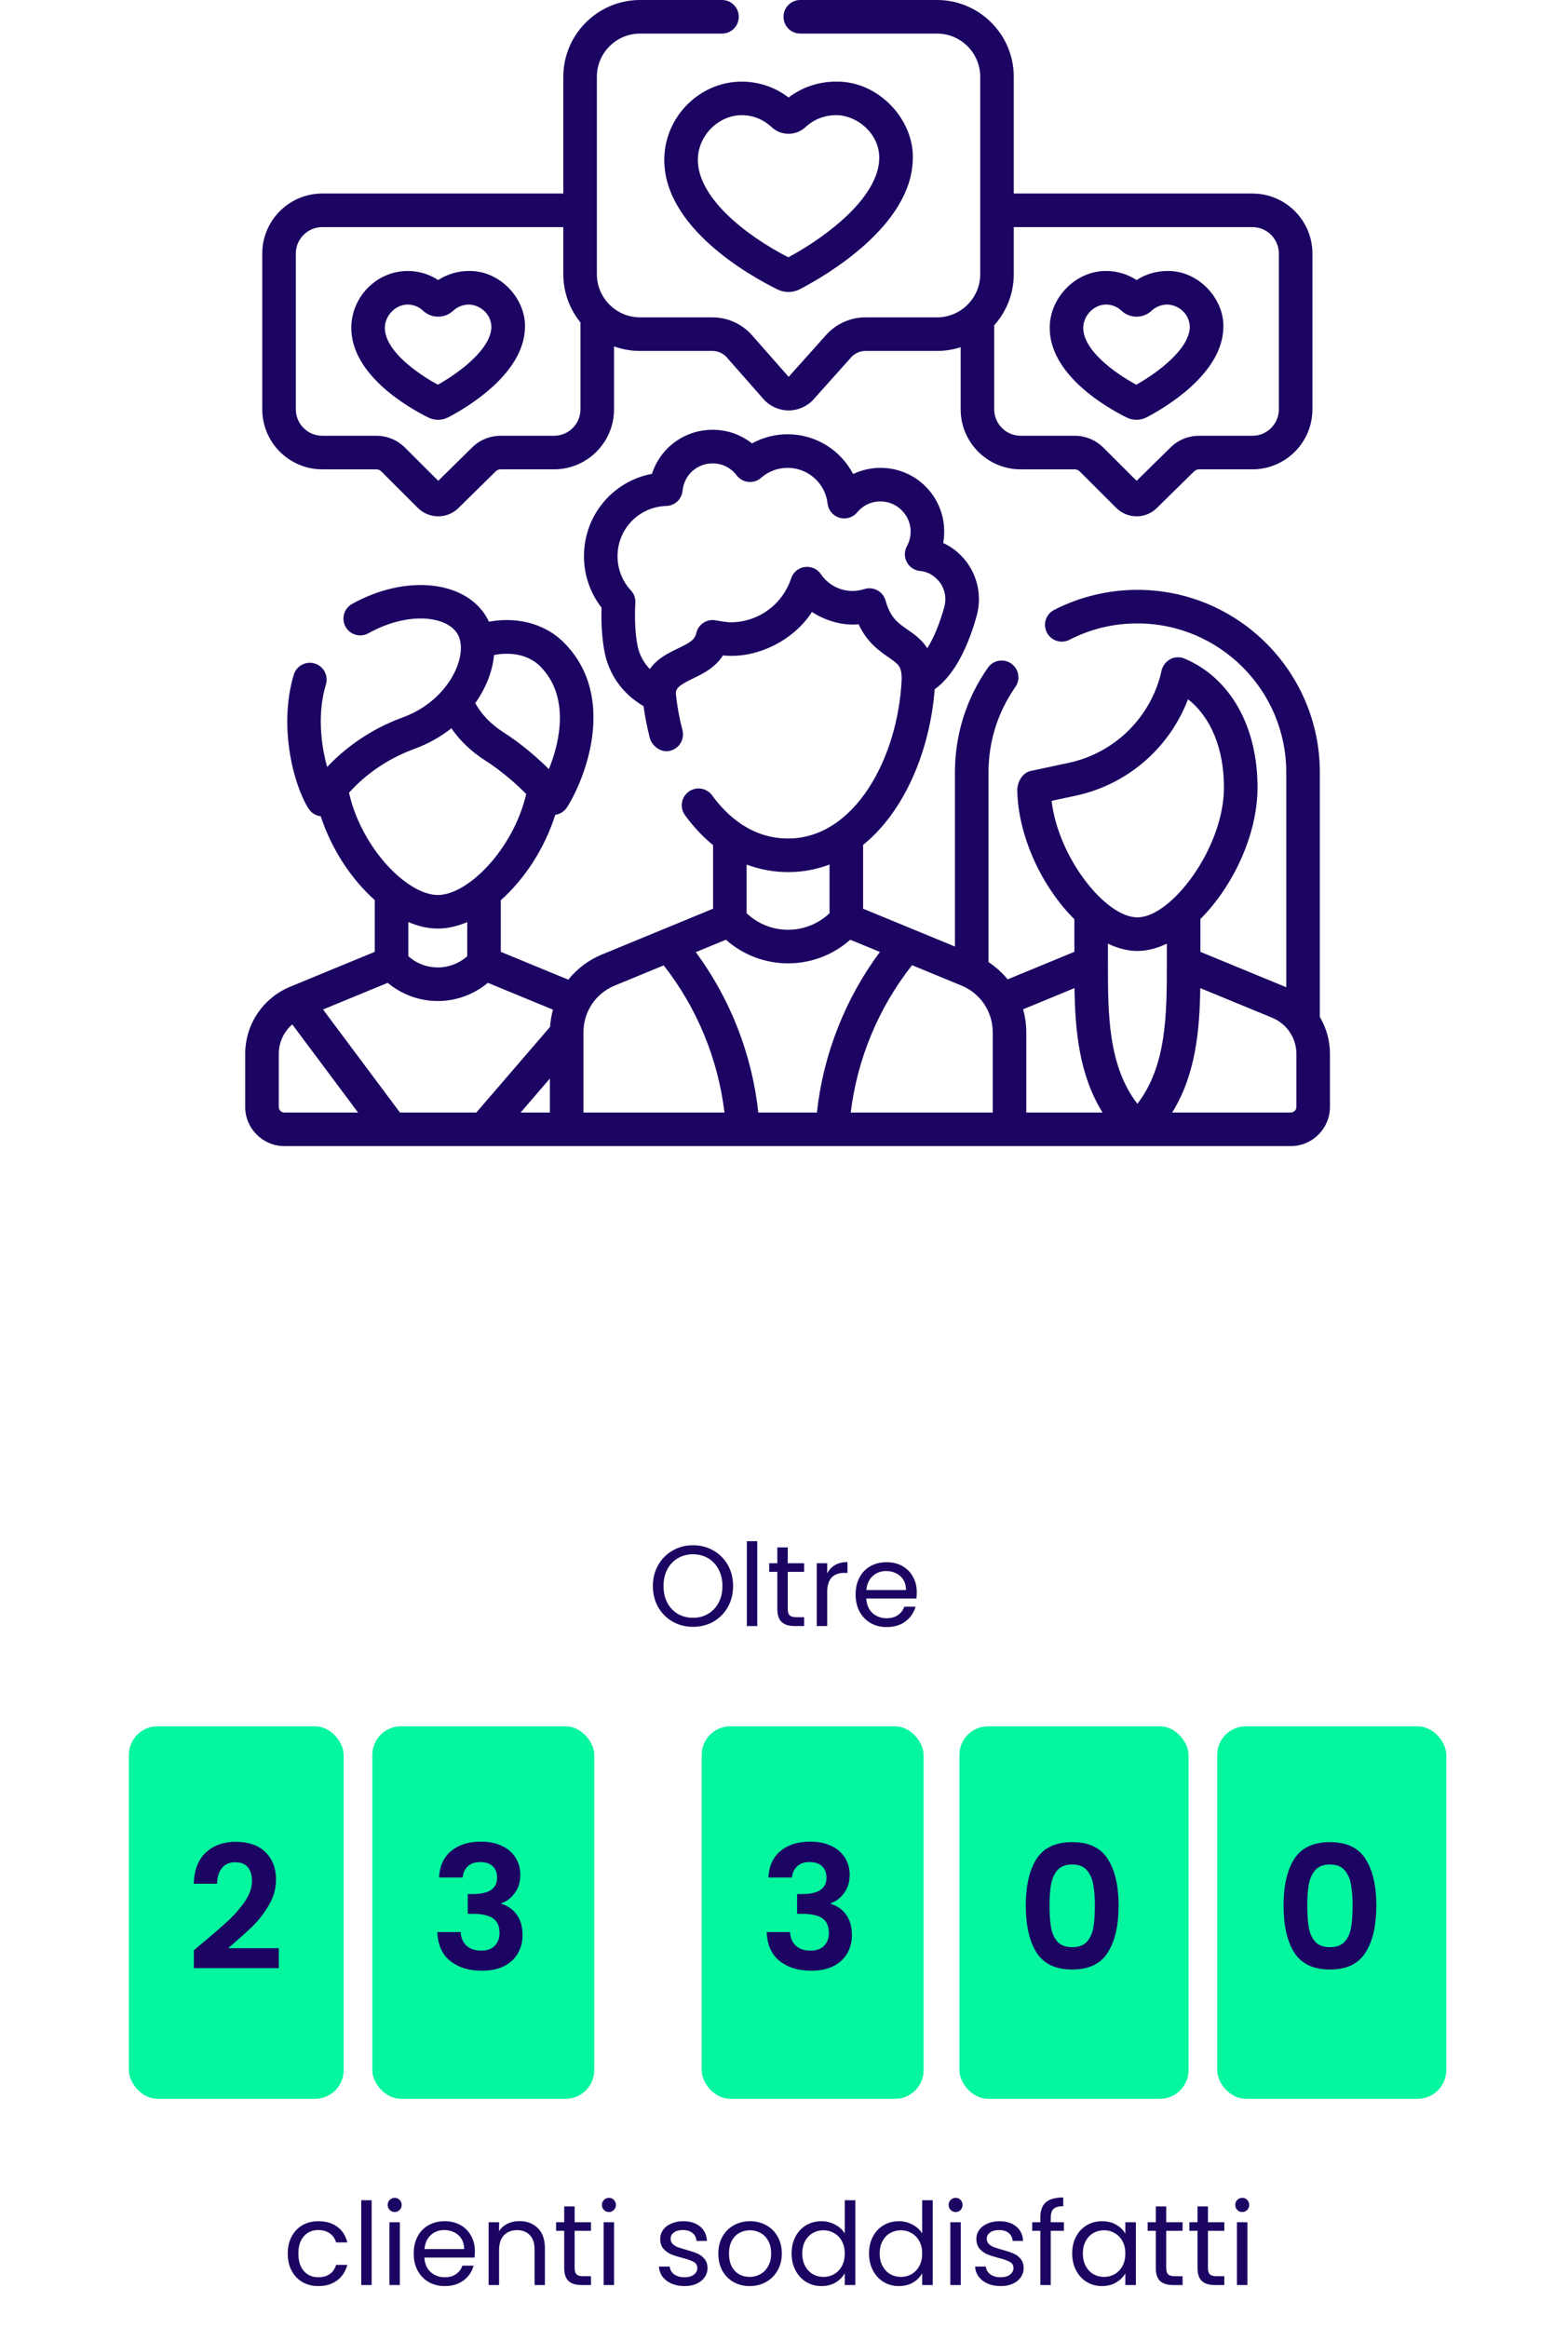
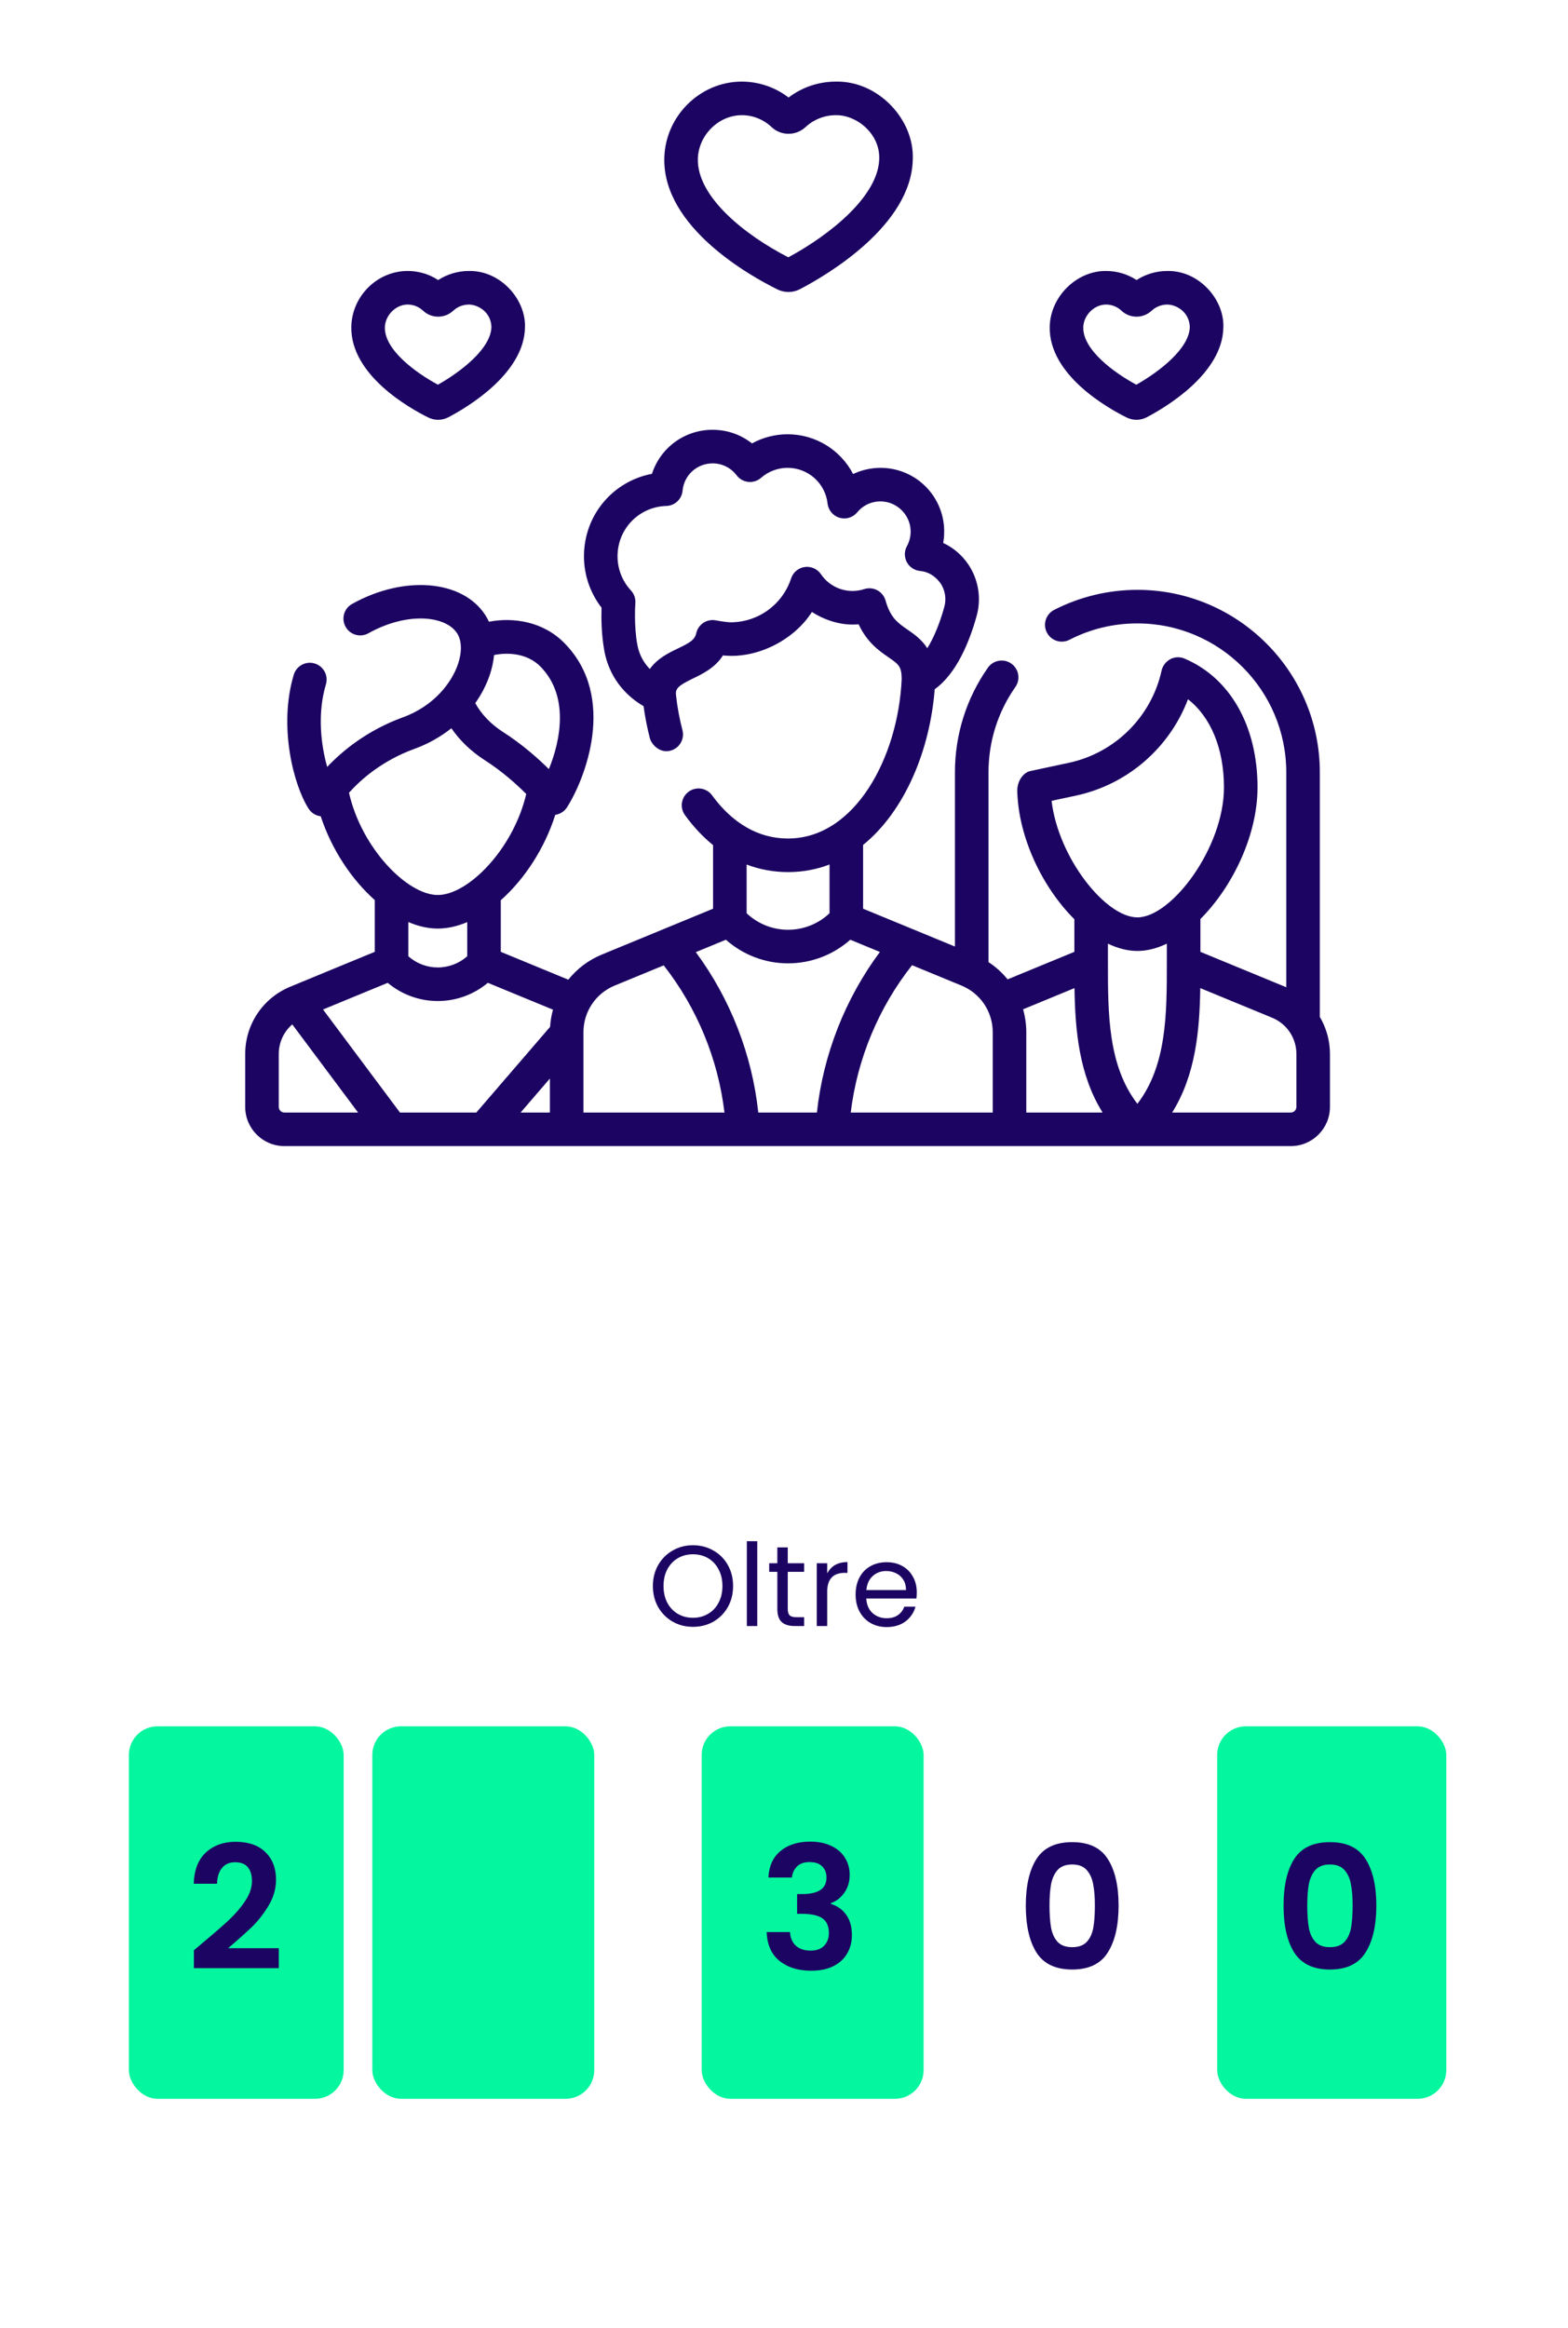
<svg xmlns="http://www.w3.org/2000/svg" width="219" height="325" viewBox="0 0 219 325" fill="none">
  <path d="M96.788 227.112C95.753 227.112 94.809 226.872 93.956 226.392C93.103 225.901 92.425 225.224 91.924 224.36C91.433 223.485 91.188 222.504 91.188 221.416C91.188 220.328 91.433 219.352 91.924 218.488C92.425 217.613 93.103 216.936 93.956 216.456C94.809 215.965 95.753 215.72 96.788 215.72C97.833 215.72 98.783 215.965 99.636 216.456C100.489 216.936 101.161 217.608 101.652 218.472C102.143 219.336 102.388 220.317 102.388 221.416C102.388 222.515 102.143 223.496 101.652 224.36C101.161 225.224 100.489 225.901 99.636 226.392C98.783 226.872 97.833 227.112 96.788 227.112ZM96.788 225.848C97.567 225.848 98.265 225.667 98.884 225.304C99.513 224.941 100.004 224.424 100.356 223.752C100.719 223.08 100.9 222.301 100.9 221.416C100.9 220.52 100.719 219.741 100.356 219.08C100.004 218.408 99.519 217.891 98.9 217.528C98.281 217.165 97.577 216.984 96.788 216.984C95.999 216.984 95.295 217.165 94.676 217.528C94.057 217.891 93.567 218.408 93.204 219.08C92.852 219.741 92.676 220.52 92.676 221.416C92.676 222.301 92.852 223.08 93.204 223.752C93.567 224.424 94.057 224.941 94.676 225.304C95.305 225.667 96.009 225.848 96.788 225.848ZM105.766 215.16V227H104.31V215.16H105.766ZM110.024 219.432V224.6C110.024 225.027 110.114 225.331 110.296 225.512C110.477 225.683 110.792 225.768 111.24 225.768H112.312V227H111C110.189 227 109.581 226.813 109.176 226.44C108.77 226.067 108.568 225.453 108.568 224.6V219.432H107.432V218.232H108.568V216.024H110.024V218.232H112.312V219.432H110.024ZM115.532 219.656C115.788 219.155 116.15 218.765 116.62 218.488C117.1 218.211 117.681 218.072 118.364 218.072V219.576H117.98C116.348 219.576 115.532 220.461 115.532 222.232V227H114.076V218.232H115.532V219.656ZM128.045 222.28C128.045 222.557 128.029 222.851 127.997 223.16H120.989C121.042 224.024 121.335 224.701 121.869 225.192C122.413 225.672 123.069 225.912 123.837 225.912C124.466 225.912 124.989 225.768 125.405 225.48C125.831 225.181 126.13 224.787 126.301 224.296H127.869C127.634 225.139 127.165 225.827 126.461 226.36C125.757 226.883 124.882 227.144 123.837 227.144C123.005 227.144 122.258 226.957 121.597 226.584C120.946 226.211 120.434 225.683 120.061 225C119.687 224.307 119.501 223.507 119.501 222.6C119.501 221.693 119.682 220.899 120.045 220.216C120.407 219.533 120.914 219.011 121.565 218.648C122.226 218.275 122.983 218.088 123.837 218.088C124.669 218.088 125.405 218.269 126.045 218.632C126.685 218.995 127.175 219.496 127.517 220.136C127.869 220.765 128.045 221.48 128.045 222.28ZM126.541 221.976C126.541 221.421 126.418 220.947 126.173 220.552C125.927 220.147 125.591 219.843 125.165 219.64C124.749 219.427 124.285 219.32 123.773 219.32C123.037 219.32 122.407 219.555 121.885 220.024C121.373 220.493 121.079 221.144 121.005 221.976H126.541Z" fill="#1C0462" />
  <rect x="18" y="241" width="30" height="52" rx="4" fill="#04F69F" />
  <path d="M28.328 271.208C29.864 269.928 31.088 268.864 32 268.016C32.912 267.152 33.672 266.256 34.28 265.328C34.888 264.4 35.192 263.488 35.192 262.592C35.192 261.776 35 261.136 34.616 260.672C34.232 260.208 33.64 259.976 32.84 259.976C32.04 259.976 31.424 260.248 30.992 260.792C30.56 261.32 30.336 262.048 30.32 262.976H27.056C27.12 261.056 27.688 259.6 28.76 258.608C29.848 257.616 31.224 257.12 32.888 257.12C34.712 257.12 36.112 257.608 37.088 258.584C38.064 259.544 38.552 260.816 38.552 262.4C38.552 263.648 38.216 264.84 37.544 265.976C36.872 267.112 36.104 268.104 35.24 268.952C34.376 269.784 33.248 270.792 31.856 271.976H38.936V274.76H27.08V272.264L28.328 271.208Z" fill="#1C0462" />
  <rect x="52" y="241" width="31" height="52" rx="4" fill="#04F69F" />
-   <path d="M61.32 262.112C61.4 260.512 61.96 259.28 63 258.416C64.056 257.536 65.44 257.096 67.152 257.096C68.32 257.096 69.32 257.304 70.152 257.72C70.984 258.12 71.608 258.672 72.024 259.376C72.456 260.064 72.672 260.848 72.672 261.728C72.672 262.736 72.408 263.592 71.88 264.296C71.368 264.984 70.752 265.448 70.032 265.688V265.784C70.96 266.072 71.68 266.584 72.192 267.32C72.72 268.056 72.984 269 72.984 270.152C72.984 271.112 72.76 271.968 72.312 272.72C71.88 273.472 71.232 274.064 70.368 274.496C69.52 274.912 68.496 275.12 67.296 275.12C65.488 275.12 64.016 274.664 62.88 273.752C61.744 272.84 61.144 271.496 61.08 269.72H64.344C64.376 270.504 64.64 271.136 65.136 271.616C65.648 272.08 66.344 272.312 67.224 272.312C68.04 272.312 68.664 272.088 69.096 271.64C69.544 271.176 69.768 270.584 69.768 269.864C69.768 268.904 69.464 268.216 68.856 267.8C68.248 267.384 67.304 267.176 66.024 267.176H65.328V264.416H66.024C68.296 264.416 69.432 263.656 69.432 262.136C69.432 261.448 69.224 260.912 68.808 260.528C68.408 260.144 67.824 259.952 67.056 259.952C66.304 259.952 65.72 260.16 65.304 260.576C64.904 260.976 64.672 261.488 64.608 262.112H61.32Z" fill="#1C0462" />
  <rect x="98" y="241" width="31" height="52" rx="4" fill="#04F69F" />
  <path d="M107.32 262.112C107.4 260.512 107.96 259.28 109 258.416C110.056 257.536 111.44 257.096 113.152 257.096C114.32 257.096 115.32 257.304 116.152 257.72C116.984 258.12 117.608 258.672 118.024 259.376C118.456 260.064 118.672 260.848 118.672 261.728C118.672 262.736 118.408 263.592 117.88 264.296C117.368 264.984 116.752 265.448 116.032 265.688V265.784C116.96 266.072 117.68 266.584 118.192 267.32C118.72 268.056 118.984 269 118.984 270.152C118.984 271.112 118.76 271.968 118.312 272.72C117.88 273.472 117.232 274.064 116.368 274.496C115.52 274.912 114.496 275.12 113.296 275.12C111.488 275.12 110.016 274.664 108.88 273.752C107.744 272.84 107.144 271.496 107.08 269.72H110.344C110.376 270.504 110.64 271.136 111.136 271.616C111.648 272.08 112.344 272.312 113.224 272.312C114.04 272.312 114.664 272.088 115.096 271.64C115.544 271.176 115.768 270.584 115.768 269.864C115.768 268.904 115.464 268.216 114.856 267.8C114.248 267.384 113.304 267.176 112.024 267.176H111.328V264.416H112.024C114.296 264.416 115.432 263.656 115.432 262.136C115.432 261.448 115.224 260.912 114.808 260.528C114.408 260.144 113.824 259.952 113.056 259.952C112.304 259.952 111.72 260.16 111.304 260.576C110.904 260.976 110.672 261.488 110.608 262.112H107.32Z" fill="#1C0462" />
-   <rect x="134" y="241" width="32" height="52" rx="4" fill="#04F69F" />
  <path d="M143.272 266.024C143.272 263.256 143.768 261.088 144.76 259.52C145.768 257.952 147.432 257.168 149.752 257.168C152.072 257.168 153.728 257.952 154.72 259.52C155.728 261.088 156.232 263.256 156.232 266.024C156.232 268.808 155.728 270.992 154.72 272.576C153.728 274.16 152.072 274.952 149.752 274.952C147.432 274.952 145.768 274.16 144.76 272.576C143.768 270.992 143.272 268.808 143.272 266.024ZM152.92 266.024C152.92 264.84 152.84 263.848 152.68 263.048C152.536 262.232 152.232 261.568 151.768 261.056C151.32 260.544 150.648 260.288 149.752 260.288C148.856 260.288 148.176 260.544 147.712 261.056C147.264 261.568 146.96 262.232 146.8 263.048C146.656 263.848 146.584 264.84 146.584 266.024C146.584 267.24 146.656 268.264 146.8 269.096C146.944 269.912 147.248 270.576 147.712 271.088C148.176 271.584 148.856 271.832 149.752 271.832C150.648 271.832 151.328 271.584 151.792 271.088C152.256 270.576 152.56 269.912 152.704 269.096C152.848 268.264 152.92 267.24 152.92 266.024Z" fill="#1C0462" />
  <rect x="170" y="241" width="32" height="52" rx="4" fill="#04F69F" />
  <path d="M179.272 266.024C179.272 263.256 179.768 261.088 180.76 259.52C181.768 257.952 183.432 257.168 185.752 257.168C188.072 257.168 189.728 257.952 190.72 259.52C191.728 261.088 192.232 263.256 192.232 266.024C192.232 268.808 191.728 270.992 190.72 272.576C189.728 274.16 188.072 274.952 185.752 274.952C183.432 274.952 181.768 274.16 180.76 272.576C179.768 270.992 179.272 268.808 179.272 266.024ZM188.92 266.024C188.92 264.84 188.84 263.848 188.68 263.048C188.536 262.232 188.232 261.568 187.768 261.056C187.32 260.544 186.648 260.288 185.752 260.288C184.856 260.288 184.176 260.544 183.712 261.056C183.264 261.568 182.96 262.232 182.8 263.048C182.656 263.848 182.584 264.84 182.584 266.024C182.584 267.24 182.656 268.264 182.8 269.096C182.944 269.912 183.248 270.576 183.712 271.088C184.176 271.584 184.856 271.832 185.752 271.832C186.648 271.832 187.328 271.584 187.792 271.088C188.256 270.576 188.56 269.912 188.704 269.096C188.848 268.264 188.92 267.24 188.92 266.024Z" fill="#1C0462" />
-   <path d="M40.188 314.6C40.188 313.693 40.369 312.904 40.732 312.232C41.095 311.549 41.596 311.021 42.236 310.648C42.887 310.275 43.628 310.088 44.46 310.088C45.537 310.088 46.423 310.349 47.116 310.872C47.82 311.395 48.284 312.12 48.508 313.048H46.94C46.791 312.515 46.497 312.093 46.06 311.784C45.633 311.475 45.1 311.32 44.46 311.32C43.628 311.32 42.956 311.608 42.444 312.184C41.932 312.749 41.676 313.555 41.676 314.6C41.676 315.656 41.932 316.472 42.444 317.048C42.956 317.624 43.628 317.912 44.46 317.912C45.1 317.912 45.633 317.763 46.06 317.464C46.487 317.165 46.78 316.739 46.94 316.184H48.508C48.273 317.08 47.804 317.8 47.1 318.344C46.396 318.877 45.516 319.144 44.46 319.144C43.628 319.144 42.887 318.957 42.236 318.584C41.596 318.211 41.095 317.683 40.732 317C40.369 316.317 40.188 315.517 40.188 314.6ZM51.907 307.16V319H50.451V307.16H51.907ZM55.14 308.808C54.863 308.808 54.628 308.712 54.436 308.52C54.244 308.328 54.148 308.093 54.148 307.816C54.148 307.539 54.244 307.304 54.436 307.112C54.628 306.92 54.863 306.824 55.14 306.824C55.407 306.824 55.631 306.92 55.812 307.112C56.004 307.304 56.1 307.539 56.1 307.816C56.1 308.093 56.004 308.328 55.812 308.52C55.631 308.712 55.407 308.808 55.14 308.808ZM55.844 310.232V319H54.388V310.232H55.844ZM66.326 314.28C66.326 314.557 66.31 314.851 66.278 315.16H59.27C59.323 316.024 59.616 316.701 60.15 317.192C60.694 317.672 61.35 317.912 62.118 317.912C62.747 317.912 63.27 317.768 63.686 317.48C64.112 317.181 64.411 316.787 64.582 316.296H66.15C65.915 317.139 65.446 317.827 64.742 318.36C64.038 318.883 63.163 319.144 62.118 319.144C61.286 319.144 60.539 318.957 59.878 318.584C59.227 318.211 58.715 317.683 58.342 317C57.968 316.307 57.782 315.507 57.782 314.6C57.782 313.693 57.963 312.899 58.326 312.216C58.688 311.533 59.195 311.011 59.846 310.648C60.507 310.275 61.264 310.088 62.118 310.088C62.95 310.088 63.686 310.269 64.326 310.632C64.966 310.995 65.456 311.496 65.798 312.136C66.15 312.765 66.326 313.48 66.326 314.28ZM64.822 313.976C64.822 313.421 64.699 312.947 64.454 312.552C64.208 312.147 63.872 311.843 63.446 311.64C63.03 311.427 62.566 311.32 62.054 311.32C61.318 311.32 60.688 311.555 60.166 312.024C59.654 312.493 59.36 313.144 59.286 313.976H64.822ZM72.52 310.072C73.586 310.072 74.45 310.397 75.112 311.048C75.773 311.688 76.104 312.616 76.104 313.832V319H74.664V314.04C74.664 313.165 74.445 312.499 74.008 312.04C73.57 311.571 72.973 311.336 72.216 311.336C71.448 311.336 70.834 311.576 70.376 312.056C69.928 312.536 69.704 313.235 69.704 314.152V319H68.248V310.232H69.704V311.48C69.992 311.032 70.381 310.685 70.872 310.44C71.373 310.195 71.922 310.072 72.52 310.072ZM80.258 311.432V316.6C80.258 317.027 80.349 317.331 80.53 317.512C80.711 317.683 81.026 317.768 81.474 317.768H82.546V319H81.234C80.423 319 79.815 318.813 79.41 318.44C79.005 318.067 78.802 317.453 78.802 316.6V311.432H77.666V310.232H78.802V308.024H80.258V310.232H82.546V311.432H80.258ZM85.062 308.808C84.785 308.808 84.55 308.712 84.358 308.52C84.166 308.328 84.07 308.093 84.07 307.816C84.07 307.539 84.166 307.304 84.358 307.112C84.55 306.92 84.785 306.824 85.062 306.824C85.329 306.824 85.553 306.92 85.734 307.112C85.926 307.304 86.022 307.539 86.022 307.816C86.022 308.093 85.926 308.328 85.734 308.52C85.553 308.712 85.329 308.808 85.062 308.808ZM85.766 310.232V319H84.31V310.232H85.766ZM95.617 319.144C94.945 319.144 94.343 319.032 93.809 318.808C93.276 318.573 92.855 318.253 92.545 317.848C92.236 317.432 92.065 316.957 92.033 316.424H93.537C93.58 316.861 93.783 317.219 94.145 317.496C94.519 317.773 95.004 317.912 95.601 317.912C96.156 317.912 96.593 317.789 96.913 317.544C97.233 317.299 97.393 316.989 97.393 316.616C97.393 316.232 97.223 315.949 96.881 315.768C96.54 315.576 96.012 315.389 95.297 315.208C94.647 315.037 94.113 314.867 93.697 314.696C93.292 314.515 92.94 314.253 92.641 313.912C92.353 313.56 92.209 313.101 92.209 312.536C92.209 312.088 92.343 311.677 92.609 311.304C92.876 310.931 93.255 310.637 93.745 310.424C94.236 310.2 94.796 310.088 95.425 310.088C96.396 310.088 97.18 310.333 97.777 310.824C98.375 311.315 98.695 311.987 98.737 312.84H97.281C97.249 312.381 97.063 312.013 96.721 311.736C96.391 311.459 95.943 311.32 95.377 311.32C94.855 311.32 94.439 311.432 94.129 311.656C93.82 311.88 93.665 312.173 93.665 312.536C93.665 312.824 93.756 313.064 93.937 313.256C94.129 313.437 94.364 313.587 94.641 313.704C94.929 313.811 95.324 313.933 95.825 314.072C96.455 314.243 96.967 314.413 97.361 314.584C97.756 314.744 98.092 314.989 98.369 315.32C98.657 315.651 98.807 316.083 98.817 316.616C98.817 317.096 98.684 317.528 98.417 317.912C98.151 318.296 97.772 318.6 97.281 318.824C96.801 319.037 96.247 319.144 95.617 319.144ZM104.697 319.144C103.875 319.144 103.129 318.957 102.457 318.584C101.795 318.211 101.273 317.683 100.889 317C100.515 316.307 100.329 315.507 100.329 314.6C100.329 313.704 100.521 312.915 100.905 312.232C101.299 311.539 101.833 311.011 102.505 310.648C103.177 310.275 103.929 310.088 104.761 310.088C105.593 310.088 106.345 310.275 107.017 310.648C107.689 311.011 108.217 311.533 108.601 312.216C108.995 312.899 109.193 313.693 109.193 314.6C109.193 315.507 108.99 316.307 108.585 317C108.19 317.683 107.651 318.211 106.969 318.584C106.286 318.957 105.529 319.144 104.697 319.144ZM104.697 317.864C105.219 317.864 105.71 317.741 106.169 317.496C106.627 317.251 106.995 316.883 107.273 316.392C107.561 315.901 107.705 315.304 107.705 314.6C107.705 313.896 107.566 313.299 107.289 312.808C107.011 312.317 106.649 311.955 106.201 311.72C105.753 311.475 105.267 311.352 104.745 311.352C104.211 311.352 103.721 311.475 103.273 311.72C102.835 311.955 102.483 312.317 102.217 312.808C101.95 313.299 101.817 313.896 101.817 314.6C101.817 315.315 101.945 315.917 102.201 316.408C102.467 316.899 102.819 317.267 103.257 317.512C103.694 317.747 104.174 317.864 104.697 317.864ZM110.563 314.584C110.563 313.688 110.744 312.904 111.107 312.232C111.47 311.549 111.966 311.021 112.595 310.648C113.235 310.275 113.95 310.088 114.739 310.088C115.422 310.088 116.056 310.248 116.643 310.568C117.23 310.877 117.678 311.288 117.987 311.8V307.16H119.459V319H117.987V317.352C117.699 317.875 117.272 318.307 116.707 318.648C116.142 318.979 115.48 319.144 114.723 319.144C113.944 319.144 113.235 318.952 112.595 318.568C111.966 318.184 111.47 317.645 111.107 316.952C110.744 316.259 110.563 315.469 110.563 314.584ZM117.987 314.6C117.987 313.939 117.854 313.363 117.587 312.872C117.32 312.381 116.958 312.008 116.499 311.752C116.051 311.485 115.555 311.352 115.011 311.352C114.467 311.352 113.971 311.48 113.523 311.736C113.075 311.992 112.718 312.365 112.451 312.856C112.184 313.347 112.051 313.923 112.051 314.584C112.051 315.256 112.184 315.843 112.451 316.344C112.718 316.835 113.075 317.213 113.523 317.48C113.971 317.736 114.467 317.864 115.011 317.864C115.555 317.864 116.051 317.736 116.499 317.48C116.958 317.213 117.32 316.835 117.587 316.344C117.854 315.843 117.987 315.261 117.987 314.6ZM121.376 314.584C121.376 313.688 121.557 312.904 121.92 312.232C122.282 311.549 122.778 311.021 123.408 310.648C124.048 310.275 124.762 310.088 125.552 310.088C126.234 310.088 126.869 310.248 127.456 310.568C128.042 310.877 128.49 311.288 128.8 311.8V307.16H130.272V319H128.8V317.352C128.512 317.875 128.085 318.307 127.52 318.648C126.954 318.979 126.293 319.144 125.536 319.144C124.757 319.144 124.048 318.952 123.408 318.568C122.778 318.184 122.282 317.645 121.92 316.952C121.557 316.259 121.376 315.469 121.376 314.584ZM128.8 314.6C128.8 313.939 128.666 313.363 128.4 312.872C128.133 312.381 127.77 312.008 127.312 311.752C126.864 311.485 126.368 311.352 125.824 311.352C125.28 311.352 124.784 311.48 124.336 311.736C123.888 311.992 123.53 312.365 123.264 312.856C122.997 313.347 122.864 313.923 122.864 314.584C122.864 315.256 122.997 315.843 123.264 316.344C123.53 316.835 123.888 317.213 124.336 317.48C124.784 317.736 125.28 317.864 125.824 317.864C126.368 317.864 126.864 317.736 127.312 317.48C127.77 317.213 128.133 316.835 128.4 316.344C128.666 315.843 128.8 315.261 128.8 314.6ZM133.484 308.808C133.207 308.808 132.972 308.712 132.78 308.52C132.588 308.328 132.492 308.093 132.492 307.816C132.492 307.539 132.588 307.304 132.78 307.112C132.972 306.92 133.207 306.824 133.484 306.824C133.751 306.824 133.975 306.92 134.156 307.112C134.348 307.304 134.444 307.539 134.444 307.816C134.444 308.093 134.348 308.328 134.156 308.52C133.975 308.712 133.751 308.808 133.484 308.808ZM134.188 310.232V319H132.732V310.232H134.188ZM139.774 319.144C139.102 319.144 138.499 319.032 137.966 318.808C137.432 318.573 137.011 318.253 136.702 317.848C136.392 317.432 136.222 316.957 136.19 316.424H137.694C137.736 316.861 137.939 317.219 138.302 317.496C138.675 317.773 139.16 317.912 139.758 317.912C140.312 317.912 140.75 317.789 141.07 317.544C141.39 317.299 141.55 316.989 141.55 316.616C141.55 316.232 141.379 315.949 141.038 315.768C140.696 315.576 140.168 315.389 139.454 315.208C138.803 315.037 138.27 314.867 137.854 314.696C137.448 314.515 137.096 314.253 136.798 313.912C136.51 313.56 136.366 313.101 136.366 312.536C136.366 312.088 136.499 311.677 136.766 311.304C137.032 310.931 137.411 310.637 137.902 310.424C138.392 310.2 138.952 310.088 139.582 310.088C140.552 310.088 141.336 310.333 141.934 310.824C142.531 311.315 142.851 311.987 142.894 312.84H141.438C141.406 312.381 141.219 312.013 140.878 311.736C140.547 311.459 140.099 311.32 139.534 311.32C139.011 311.32 138.595 311.432 138.286 311.656C137.976 311.88 137.822 312.173 137.822 312.536C137.822 312.824 137.912 313.064 138.094 313.256C138.286 313.437 138.52 313.587 138.798 313.704C139.086 313.811 139.48 313.933 139.982 314.072C140.611 314.243 141.123 314.413 141.518 314.584C141.912 314.744 142.248 314.989 142.526 315.32C142.814 315.651 142.963 316.083 142.974 316.616C142.974 317.096 142.84 317.528 142.574 317.912C142.307 318.296 141.928 318.6 141.438 318.824C140.958 319.037 140.403 319.144 139.774 319.144ZM148.597 311.432H146.757V319H145.301V311.432H144.165V310.232H145.301V309.608C145.301 308.627 145.552 307.912 146.053 307.464C146.565 307.005 147.381 306.776 148.501 306.776V307.992C147.861 307.992 147.408 308.12 147.141 308.376C146.885 308.621 146.757 309.032 146.757 309.608V310.232H148.597V311.432ZM149.751 314.584C149.751 313.688 149.932 312.904 150.295 312.232C150.657 311.549 151.153 311.021 151.783 310.648C152.423 310.275 153.132 310.088 153.911 310.088C154.679 310.088 155.345 310.253 155.911 310.584C156.476 310.915 156.897 311.331 157.175 311.832V310.232H158.647V319H157.175V317.368C156.887 317.88 156.455 318.307 155.879 318.648C155.313 318.979 154.652 319.144 153.895 319.144C153.116 319.144 152.412 318.952 151.783 318.568C151.153 318.184 150.657 317.645 150.295 316.952C149.932 316.259 149.751 315.469 149.751 314.584ZM157.175 314.6C157.175 313.939 157.041 313.363 156.775 312.872C156.508 312.381 156.145 312.008 155.687 311.752C155.239 311.485 154.743 311.352 154.199 311.352C153.655 311.352 153.159 311.48 152.711 311.736C152.263 311.992 151.905 312.365 151.639 312.856C151.372 313.347 151.239 313.923 151.239 314.584C151.239 315.256 151.372 315.843 151.639 316.344C151.905 316.835 152.263 317.213 152.711 317.48C153.159 317.736 153.655 317.864 154.199 317.864C154.743 317.864 155.239 317.736 155.687 317.48C156.145 317.213 156.508 316.835 156.775 316.344C157.041 315.843 157.175 315.261 157.175 314.6ZM162.883 311.432V316.6C162.883 317.027 162.974 317.331 163.155 317.512C163.336 317.683 163.651 317.768 164.099 317.768H165.171V319H163.859C163.048 319 162.44 318.813 162.035 318.44C161.63 318.067 161.427 317.453 161.427 316.6V311.432H160.291V310.232H161.427V308.024H162.883V310.232H165.171V311.432H162.883ZM168.711 311.432V316.6C168.711 317.027 168.802 317.331 168.983 317.512C169.164 317.683 169.479 317.768 169.927 317.768H170.999V319H169.687C168.876 319 168.268 318.813 167.863 318.44C167.458 318.067 167.255 317.453 167.255 316.6V311.432H166.119V310.232H167.255V308.024H168.711V310.232H170.999V311.432H168.711ZM173.515 308.808C173.238 308.808 173.003 308.712 172.811 308.52C172.619 308.328 172.523 308.093 172.523 307.816C172.523 307.539 172.619 307.304 172.811 307.112C173.003 306.92 173.238 306.824 173.515 306.824C173.782 306.824 174.006 306.92 174.187 307.112C174.379 307.304 174.475 307.539 174.475 307.816C174.475 308.093 174.379 308.328 174.187 308.52C174.006 308.712 173.782 308.808 173.515 308.808ZM174.219 310.232V319H172.763V310.232H174.219Z" fill="#1C0462" />
  <path d="M157.369 58.288C157.796 58.499 158.262 58.604 158.729 58.604C159.217 58.604 159.706 58.489 160.149 58.258C162.64 56.96 170.772 52.217 170.865 45.691C170.998 41.78 167.449 37.757 163.048 37.829C161.504 37.829 160.016 38.271 158.744 39.094C157.481 38.271 156.011 37.829 154.485 37.829C150.42 37.786 146.704 41.356 146.612 45.61C146.475 52.382 154.811 57.026 157.369 58.288ZM154.462 42.516H154.484C155.282 42.516 156.046 42.822 156.637 43.379C156.637 43.38 156.638 43.38 156.638 43.38C157.81 44.484 159.656 44.485 160.838 43.382C161.437 42.824 162.222 42.516 163.047 42.516C164.303 42.537 166.096 43.537 166.178 45.624C166.134 48.712 161.757 51.984 158.709 53.706C155.629 52.048 151.235 48.854 151.298 45.705C151.332 44.018 152.811 42.528 154.462 42.516Z" fill="#1C0462" />
  <path d="M59.827 58.288C60.254 58.499 60.719 58.604 61.186 58.604C61.675 58.604 62.163 58.489 62.607 58.258C65.097 56.96 73.228 52.217 73.322 45.691C73.455 41.78 69.906 37.757 65.505 37.829C63.96 37.829 62.473 38.271 61.2 39.094C59.923 38.261 58.428 37.817 56.886 37.829C52.662 37.859 49.154 41.35 49.069 45.61C48.932 52.382 57.268 57.026 59.827 58.288ZM56.92 42.516H56.942C57.74 42.516 58.504 42.822 59.094 43.379C59.094 43.38 59.095 43.38 59.095 43.38C60.267 44.484 62.112 44.485 63.295 43.382C63.894 42.824 64.679 42.516 65.504 42.516C66.76 42.537 68.553 43.537 68.635 45.624C68.591 48.712 64.215 51.984 61.166 53.706C58.086 52.048 53.692 48.854 53.755 45.705C53.789 44.017 55.268 42.528 56.92 42.516Z" fill="#1C0462" />
-   <path d="M45.007 65.522H52.548C52.817 65.522 53.07 65.626 53.26 65.816L58.365 70.91C59.145 71.689 60.175 72.079 61.204 72.079C62.224 72.079 63.244 71.697 64.023 70.93L69.226 65.811C69.415 65.624 69.667 65.521 69.933 65.521H77.383C82.003 65.521 85.761 61.763 85.761 57.144V48.356C86.898 48.767 88.123 48.993 89.4 48.993H99.505C100.276 48.993 101.01 49.325 101.519 49.903L106.628 55.707C107.514 56.713 108.79 57.293 110.13 57.298H110.149C111.482 57.298 112.755 56.729 113.645 55.735L118.877 49.887C119.385 49.319 120.114 48.993 120.877 48.993H130.87C132.022 48.993 133.132 48.808 134.173 48.47V57.144C134.173 61.763 137.931 65.522 142.551 65.522H150.091C150.36 65.522 150.613 65.626 150.803 65.816L155.908 70.91C156.689 71.689 157.718 72.079 158.747 72.079C159.767 72.079 160.787 71.697 161.566 70.93L166.77 65.811C166.959 65.624 167.211 65.521 167.477 65.521H174.927C179.546 65.521 183.304 61.763 183.304 57.144V35.395C183.304 30.776 179.546 27.018 174.927 27.018H141.593V10.723C141.593 4.811 136.783 0 130.87 0H111.776C110.481 0 109.432 1.049 109.432 2.344C109.432 3.638 110.481 4.688 111.776 4.688H130.87C134.198 4.688 136.906 7.395 136.906 10.723V38.269C136.906 41.597 134.198 44.305 130.87 44.305H120.877C118.782 44.305 116.78 45.201 115.383 46.762L110.147 52.61L105.038 46.806C103.639 45.217 101.622 44.305 99.505 44.305H89.4C86.071 44.305 83.363 41.597 83.363 38.269V10.723C83.363 7.395 86.071 4.688 89.4 4.688H100.838C102.133 4.688 103.182 3.638 103.182 2.344C103.182 1.049 102.133 0 100.838 0H89.4C83.487 0 78.676 4.811 78.676 10.723V27.018H45.007C40.388 27.018 36.63 30.776 36.63 35.396V57.144C36.63 61.764 40.388 65.522 45.007 65.522ZM174.927 31.706C176.961 31.706 178.616 33.361 178.616 35.396V57.144C178.616 59.179 176.961 60.834 174.927 60.834H167.476C165.972 60.834 164.554 61.415 163.482 62.47L158.75 67.125L154.114 62.498C153.039 61.425 151.61 60.834 150.091 60.834H142.55C140.516 60.834 138.86 59.179 138.86 57.144V45.411C140.558 43.513 141.593 41.01 141.593 38.269V31.706H174.927V31.706ZM41.317 35.396C41.317 33.361 42.973 31.706 45.007 31.706H78.676V38.269C78.676 40.825 79.576 43.173 81.073 45.017V57.144C81.073 59.179 79.418 60.834 77.383 60.834H69.933C68.429 60.834 67.011 61.415 65.939 62.469L61.207 67.124L56.571 62.498C55.496 61.425 54.067 60.834 52.548 60.834H45.007C42.972 60.834 41.317 59.178 41.317 57.144V35.396H41.317Z" fill="#1C0462" />
  <path d="M92.782 22.104C92.587 31.756 104.831 38.554 108.587 40.407C109.068 40.644 109.594 40.763 110.12 40.763C110.671 40.763 111.221 40.633 111.721 40.373C115.386 38.462 127.354 31.505 127.488 22.185C127.686 16.709 122.691 11.274 116.746 11.393C114.337 11.393 112.029 12.175 110.139 13.614C108.243 12.158 105.939 11.384 103.533 11.393C97.723 11.434 92.9 16.239 92.782 22.104ZM103.567 16.081C103.581 16.08 103.596 16.08 103.61 16.08C105.155 16.08 106.631 16.671 107.771 17.745V17.746C109.09 18.989 111.169 18.989 112.503 17.745C113.655 16.671 115.161 16.081 116.746 16.081C119.624 16.031 122.88 18.636 122.801 22.118C122.726 27.306 116.038 32.719 110.105 35.923C104.084 32.837 97.362 27.513 97.468 22.199C97.535 18.905 100.327 16.103 103.567 16.081Z" fill="#1C0462" />
  <path d="M184.338 141.965V107.826C184.338 93.775 172.907 82.344 158.856 82.344C154.818 82.344 150.796 83.313 147.227 85.147C146.075 85.738 145.622 87.151 146.213 88.302C146.805 89.454 148.218 89.908 149.369 89.316C152.32 87.8 155.512 87.031 158.856 87.031C170.322 87.031 179.651 96.36 179.651 107.826V137.831C179.587 137.803 179.526 137.771 179.461 137.744H179.461L167.658 132.88V128.298C172.168 123.794 175.636 116.572 175.636 109.928C175.636 101.371 171.827 94.647 165.446 91.942C164.866 91.696 164.212 91.695 163.629 91.937C163.225 92.129 162.488 92.574 162.241 93.599C160.828 100.048 155.744 105.106 149.29 106.488L143.925 107.636C143.024 107.81 142.083 108.891 142.078 110.397C142.24 116.976 145.65 123.951 150.055 128.327V132.88L140.731 136.722C139.979 135.794 139.081 134.981 138.062 134.312V107.826C138.062 103.529 139.36 99.407 141.817 95.903C142.56 94.843 142.303 93.382 141.243 92.638C140.183 91.895 138.722 92.152 137.979 93.212C134.967 97.508 133.375 102.562 133.375 107.826V132.142L120.548 126.857V117.954C126.42 113.198 129.899 104.641 130.547 96.223C133.619 94.018 135.414 89.558 136.406 85.988C137.085 83.544 136.669 80.934 135.265 78.829C134.377 77.498 133.151 76.458 131.735 75.8C131.875 75.019 131.911 74.217 131.84 73.411C131.457 69.113 128.059 65.722 123.762 65.347C122.156 65.207 120.567 65.505 119.152 66.175C117.424 62.852 113.952 60.625 110 60.625C108.25 60.625 106.543 61.07 105.031 61.902C103.481 60.676 101.563 60 99.531 60C95.578 60 92.219 62.537 91.059 66.148C85.605 67.178 81.562 71.918 81.562 77.656C81.562 80.271 82.427 82.782 84.016 84.83C83.974 86.146 83.978 88.573 84.415 90.901C85.236 95.277 88.139 97.57 89.887 98.582C90.096 100.111 90.392 101.634 90.782 103.121C91.057 104.004 92.198 105.186 93.644 104.794C94.896 104.466 95.645 103.185 95.317 101.933C94.9 100.341 94.597 98.703 94.418 97.064C94.315 96.158 94.653 95.759 96.708 94.757C98.099 94.091 99.874 93.242 100.977 91.495C105.647 92.015 110.864 89.416 113.4 85.43C114.998 86.47 117.415 87.403 119.921 87.151C121.117 89.706 122.804 90.869 124.103 91.764C125.499 92.726 125.929 93.025 125.937 94.794C125.452 105.748 119.392 117.058 110.068 117.058C104.915 117.058 101.456 113.784 99.461 111.038C98.7 109.991 97.235 109.758 96.188 110.519C95.14 111.28 94.908 112.745 95.668 113.793C96.862 115.437 98.177 116.834 99.594 117.979V126.858C95.733 128.448 87.851 131.696 84.062 133.258C82.181 134.032 80.588 135.253 79.375 136.766L69.945 132.88V125.674C73.249 122.743 76.067 118.454 77.554 113.753C78.225 113.657 78.826 113.277 79.195 112.7C81.632 108.893 86.312 97.351 78.808 89.753C75.859 86.767 71.711 86.139 68.287 86.794C68.144 86.481 67.981 86.18 67.797 85.892C64.631 80.947 56.45 80.253 49.172 84.314C48.041 84.944 47.636 86.372 48.267 87.502C48.897 88.633 50.325 89.038 51.455 88.407C56.915 85.362 62.271 85.954 63.849 88.419C64.502 89.439 64.544 91.007 63.964 92.722C63.102 95.268 60.634 98.553 56.29 100.134C51.283 101.956 47.823 104.818 45.697 107.067C44.816 103.977 44.309 99.56 45.519 95.546C45.892 94.307 45.191 92.999 43.951 92.625C42.711 92.252 41.404 92.953 41.031 94.193C38.868 101.365 40.987 109.591 43.1 112.893C43.481 113.488 44.107 113.873 44.797 113.955C46.302 118.562 49.091 122.763 52.343 125.654V132.88C52.128 132.974 40.635 137.693 40.407 137.804C36.661 139.409 34.247 143.056 34.247 147.142V154.528C34.247 157.545 36.701 160 39.718 160H180.281C183.298 160 185.753 157.546 185.753 154.528V147.142C185.753 145.273 185.244 143.497 184.338 141.965ZM123.684 83.838C123.512 83.223 123.097 82.706 122.534 82.404C121.972 82.103 121.311 82.044 120.704 82.241C120.173 82.413 119.621 82.5 119.063 82.5C117.298 82.5 115.653 81.626 114.66 80.162C114.159 79.423 113.282 79.033 112.395 79.156C111.51 79.28 110.772 79.897 110.493 80.747C109.291 84.412 105.89 86.875 102.031 86.875C101.597 86.875 100.544 86.713 99.971 86.604C98.724 86.367 97.516 87.163 97.243 88.402C97.04 89.319 96.344 89.734 94.685 90.528C93.447 91.12 91.816 91.9 90.759 93.396C90.023 92.644 89.307 91.557 89.022 90.037C88.51 87.308 88.736 84.235 88.739 84.206C88.789 83.554 88.566 82.911 88.122 82.431C86.915 81.127 86.25 79.432 86.25 77.657C86.25 73.83 89.245 70.744 93.069 70.632C94.252 70.597 95.223 69.685 95.333 68.507C95.537 66.329 97.342 64.688 99.531 64.688C100.855 64.688 102.078 65.297 102.887 66.361C103.28 66.878 103.871 67.209 104.517 67.274C105.163 67.34 105.808 67.134 106.297 66.706C107.323 65.807 108.638 65.312 110 65.312C112.864 65.312 115.266 67.455 115.587 70.295C115.693 71.229 116.346 72.009 117.246 72.278C118.148 72.548 119.12 72.251 119.72 71.528C120.619 70.445 121.941 69.893 123.354 70.017C125.352 70.191 126.992 71.829 127.17 73.827C127.246 74.675 127.072 75.511 126.669 76.245C126.291 76.933 126.282 77.764 126.646 78.46C127.009 79.156 127.697 79.623 128.478 79.705C129.509 79.792 130.547 80.304 131.364 81.43C132.011 82.4 132.203 83.604 131.888 84.733C131.231 87.102 130.405 89.079 129.51 90.494C128.723 89.254 127.653 88.517 126.763 87.904C125.419 86.978 124.358 86.246 123.684 83.838ZM150.27 111.072C157.483 109.528 163.355 104.392 165.923 97.617C169.11 100.105 170.948 104.512 170.948 109.928C170.948 118.339 163.629 128.069 158.854 128.069C154.428 128.069 147.82 119.786 146.873 111.799L150.27 111.072ZM105.908 155.312C105.048 147.241 102.005 139.445 97.182 132.921L101.385 131.189C103.766 133.299 106.846 134.487 110.068 134.487H110.07C113.299 134.487 116.386 133.295 118.758 131.19L122.895 132.895C118.044 139.417 114.973 147.229 114.096 155.312H105.908ZM127.386 134.745L134.294 137.592C136.942 138.683 138.653 141.238 138.653 144.102V155.312H118.821C119.726 147.84 122.714 140.65 127.386 134.745ZM110.068 121.746C112.143 121.746 114.075 121.369 115.86 120.687V127.491C114.304 128.967 112.236 129.799 110.071 129.799C110.07 129.799 110.07 129.799 110.069 129.799C107.9 129.799 105.829 128.963 104.281 127.493V120.692C106.109 121.386 108.045 121.746 110.068 121.746ZM76.801 155.312H72.714L76.801 150.567V155.312ZM76.829 143.353L66.527 155.312H55.861L45.117 140.928L54.153 137.205C56.097 138.836 58.566 139.747 61.142 139.747H61.144C63.719 139.747 66.188 138.837 68.135 137.204L77.235 140.954C77.02 141.728 76.881 142.53 76.829 143.353ZM75.474 93.047C79.553 97.178 78.269 103.444 76.66 107.37C75.122 105.846 72.914 103.891 70.241 102.18C68.561 101.105 67.202 99.677 66.382 98.155C67.245 96.937 67.933 95.617 68.404 94.225C68.721 93.287 68.919 92.354 69.003 91.445C70.952 91.046 73.652 91.203 75.474 93.047ZM48.743 110.671C50.407 108.817 53.381 106.182 57.893 104.54C59.788 103.85 61.527 102.87 63.043 101.667C64.217 103.377 65.808 104.908 67.713 106.128C70.133 107.676 72.143 109.484 73.499 110.843C71.691 118.538 65.389 124.944 61.142 124.944C56.892 124.944 50.5 118.429 48.743 110.671ZM61.142 129.631C62.495 129.631 63.884 129.312 65.258 128.728V133.498C64.131 134.498 62.67 135.06 61.144 135.06C61.144 135.06 61.144 135.06 61.143 135.06C59.62 135.059 58.162 134.5 57.03 133.496V128.72C58.405 129.308 59.792 129.631 61.142 129.631ZM38.934 154.528V147.142C38.934 145.52 39.642 144.028 40.82 143.008L50.01 155.312H39.719C39.286 155.312 38.934 154.961 38.934 154.528ZM81.489 144.102C81.489 141.238 83.2 138.682 85.847 137.592L92.698 134.769C97.34 140.678 100.297 147.854 101.184 155.312H81.489V144.102H81.489ZM143.34 155.312V144.102C143.34 142.999 143.181 141.926 142.893 140.902L150.073 137.942C150.164 143.847 150.711 150.053 153.996 155.312H143.34ZM154.742 134.445V131.74C156.111 132.39 157.498 132.757 158.854 132.757C160.21 132.757 161.599 132.392 162.97 131.735C162.97 131.741 162.969 134.212 162.97 134.456C162.97 141.489 162.968 148.747 158.856 154.096C154.744 148.756 154.742 141.49 154.742 134.45C154.743 134.448 154.742 134.446 154.742 134.445ZM181.066 154.528C181.066 154.961 180.714 155.312 180.281 155.312H163.714C167.001 150.048 167.548 143.845 167.639 137.943L177.675 142.078H177.675C179.735 142.927 181.066 144.914 181.066 147.142V154.528Z" fill="#1C0462" />
</svg>